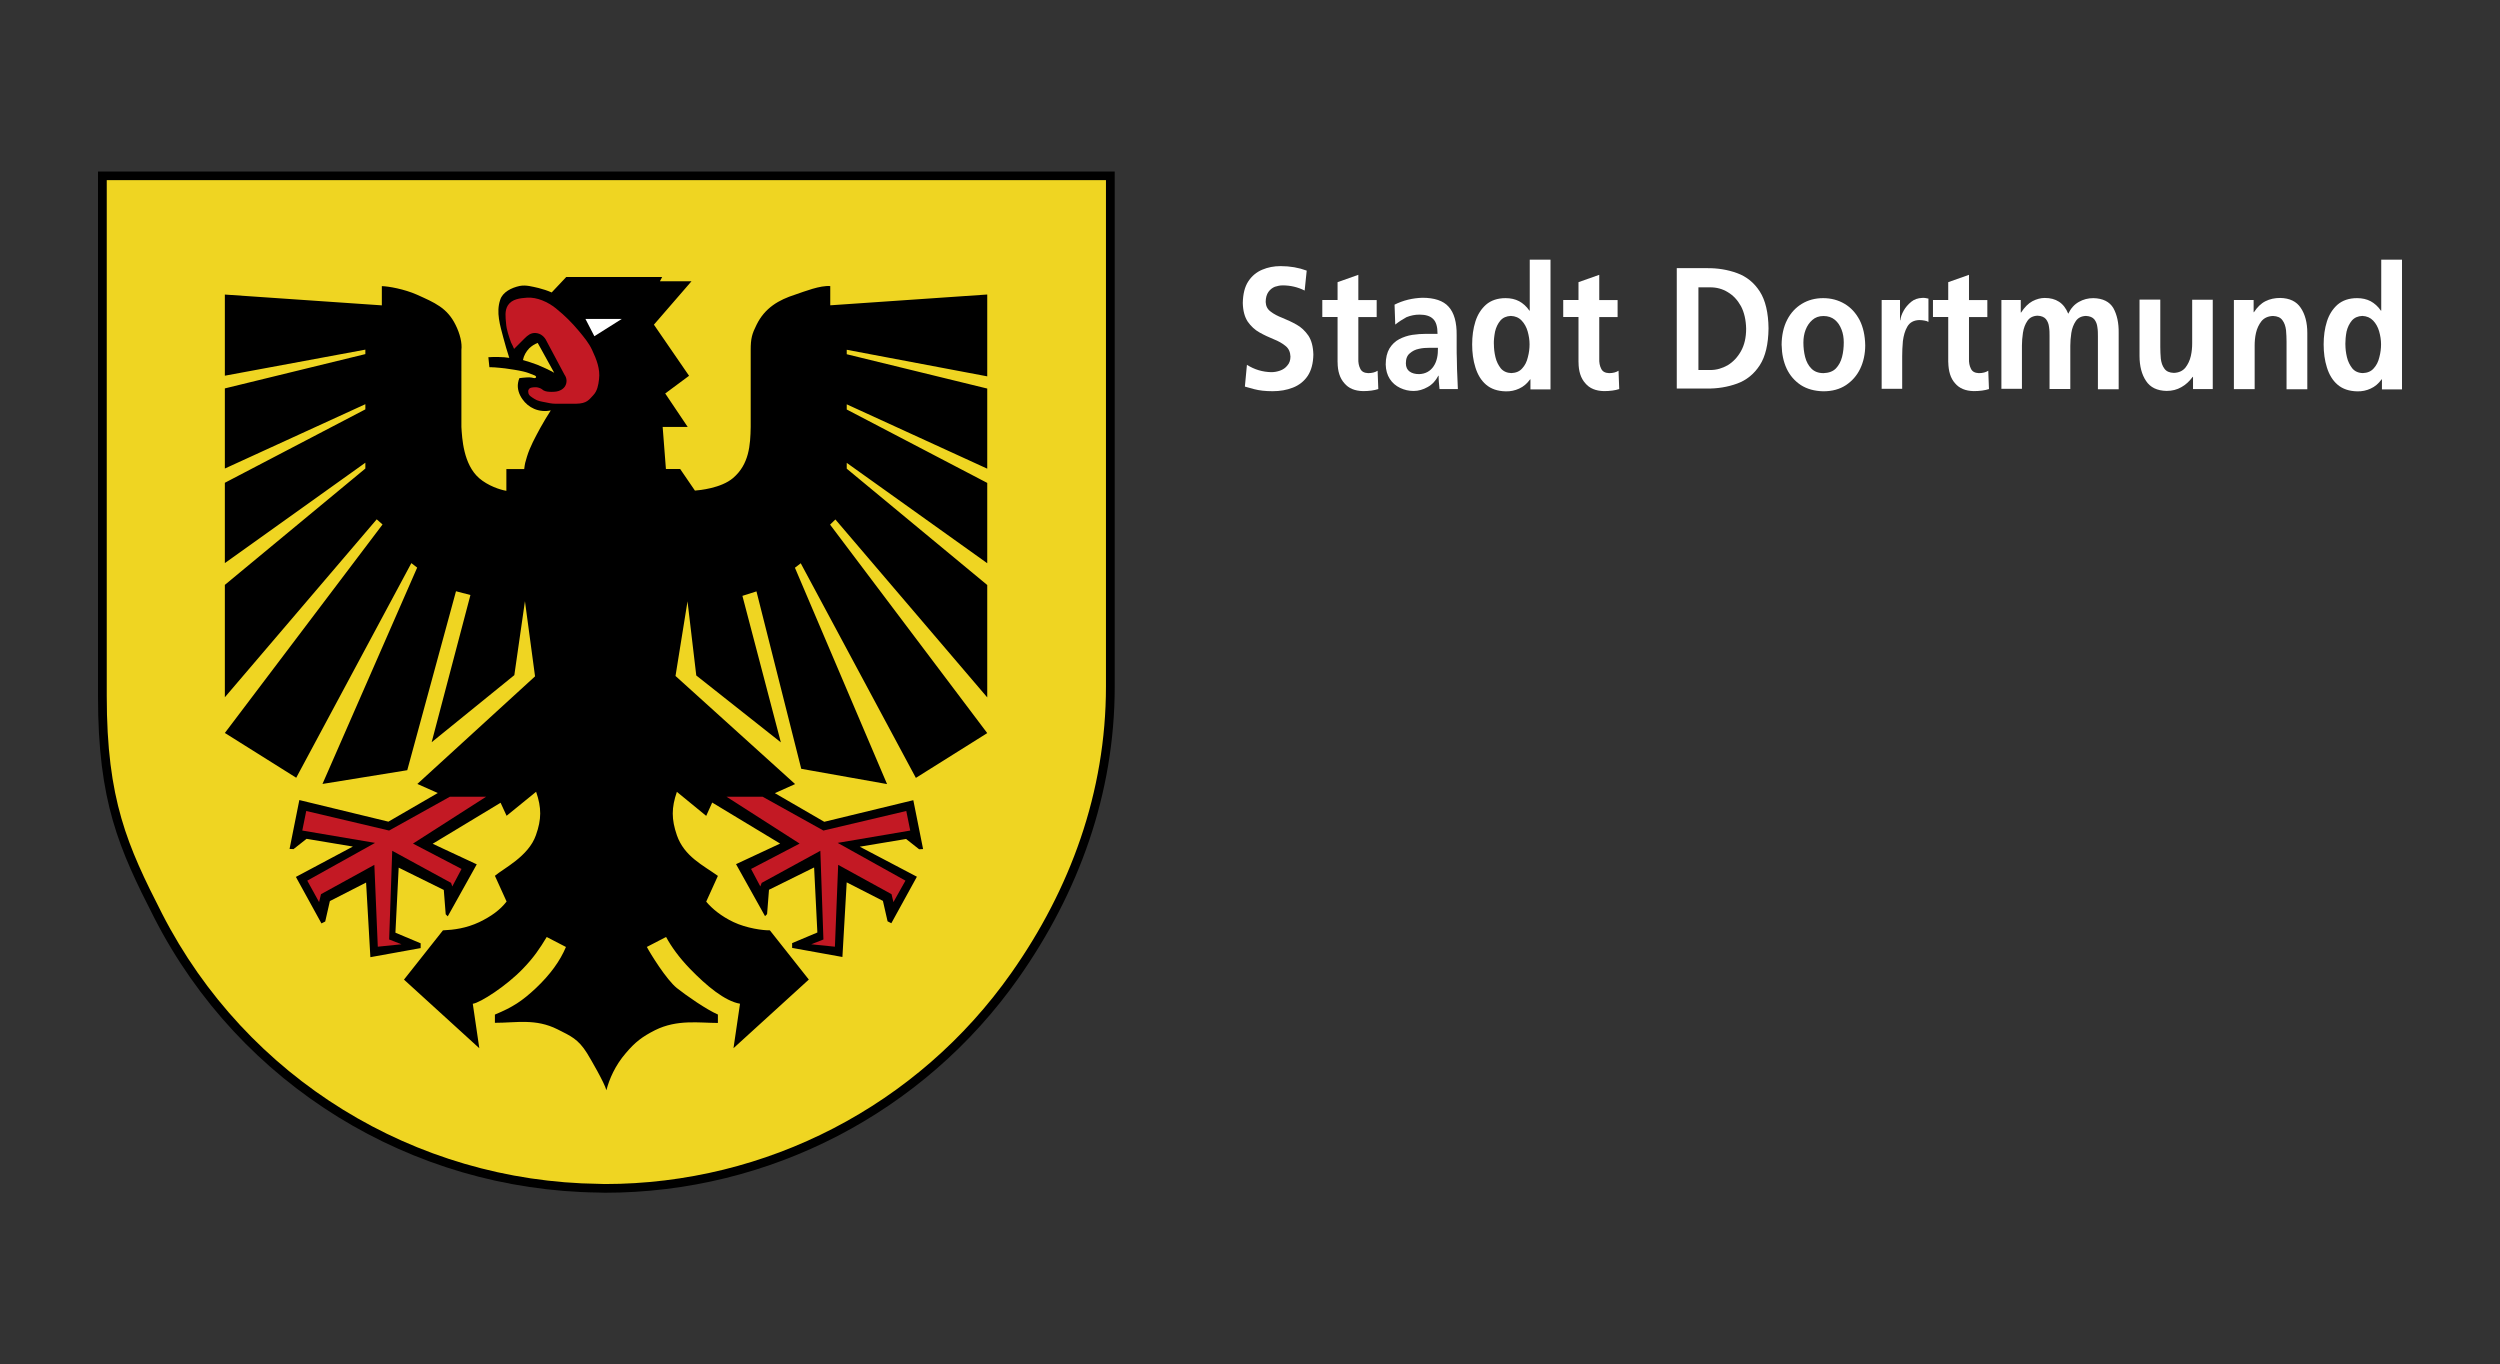
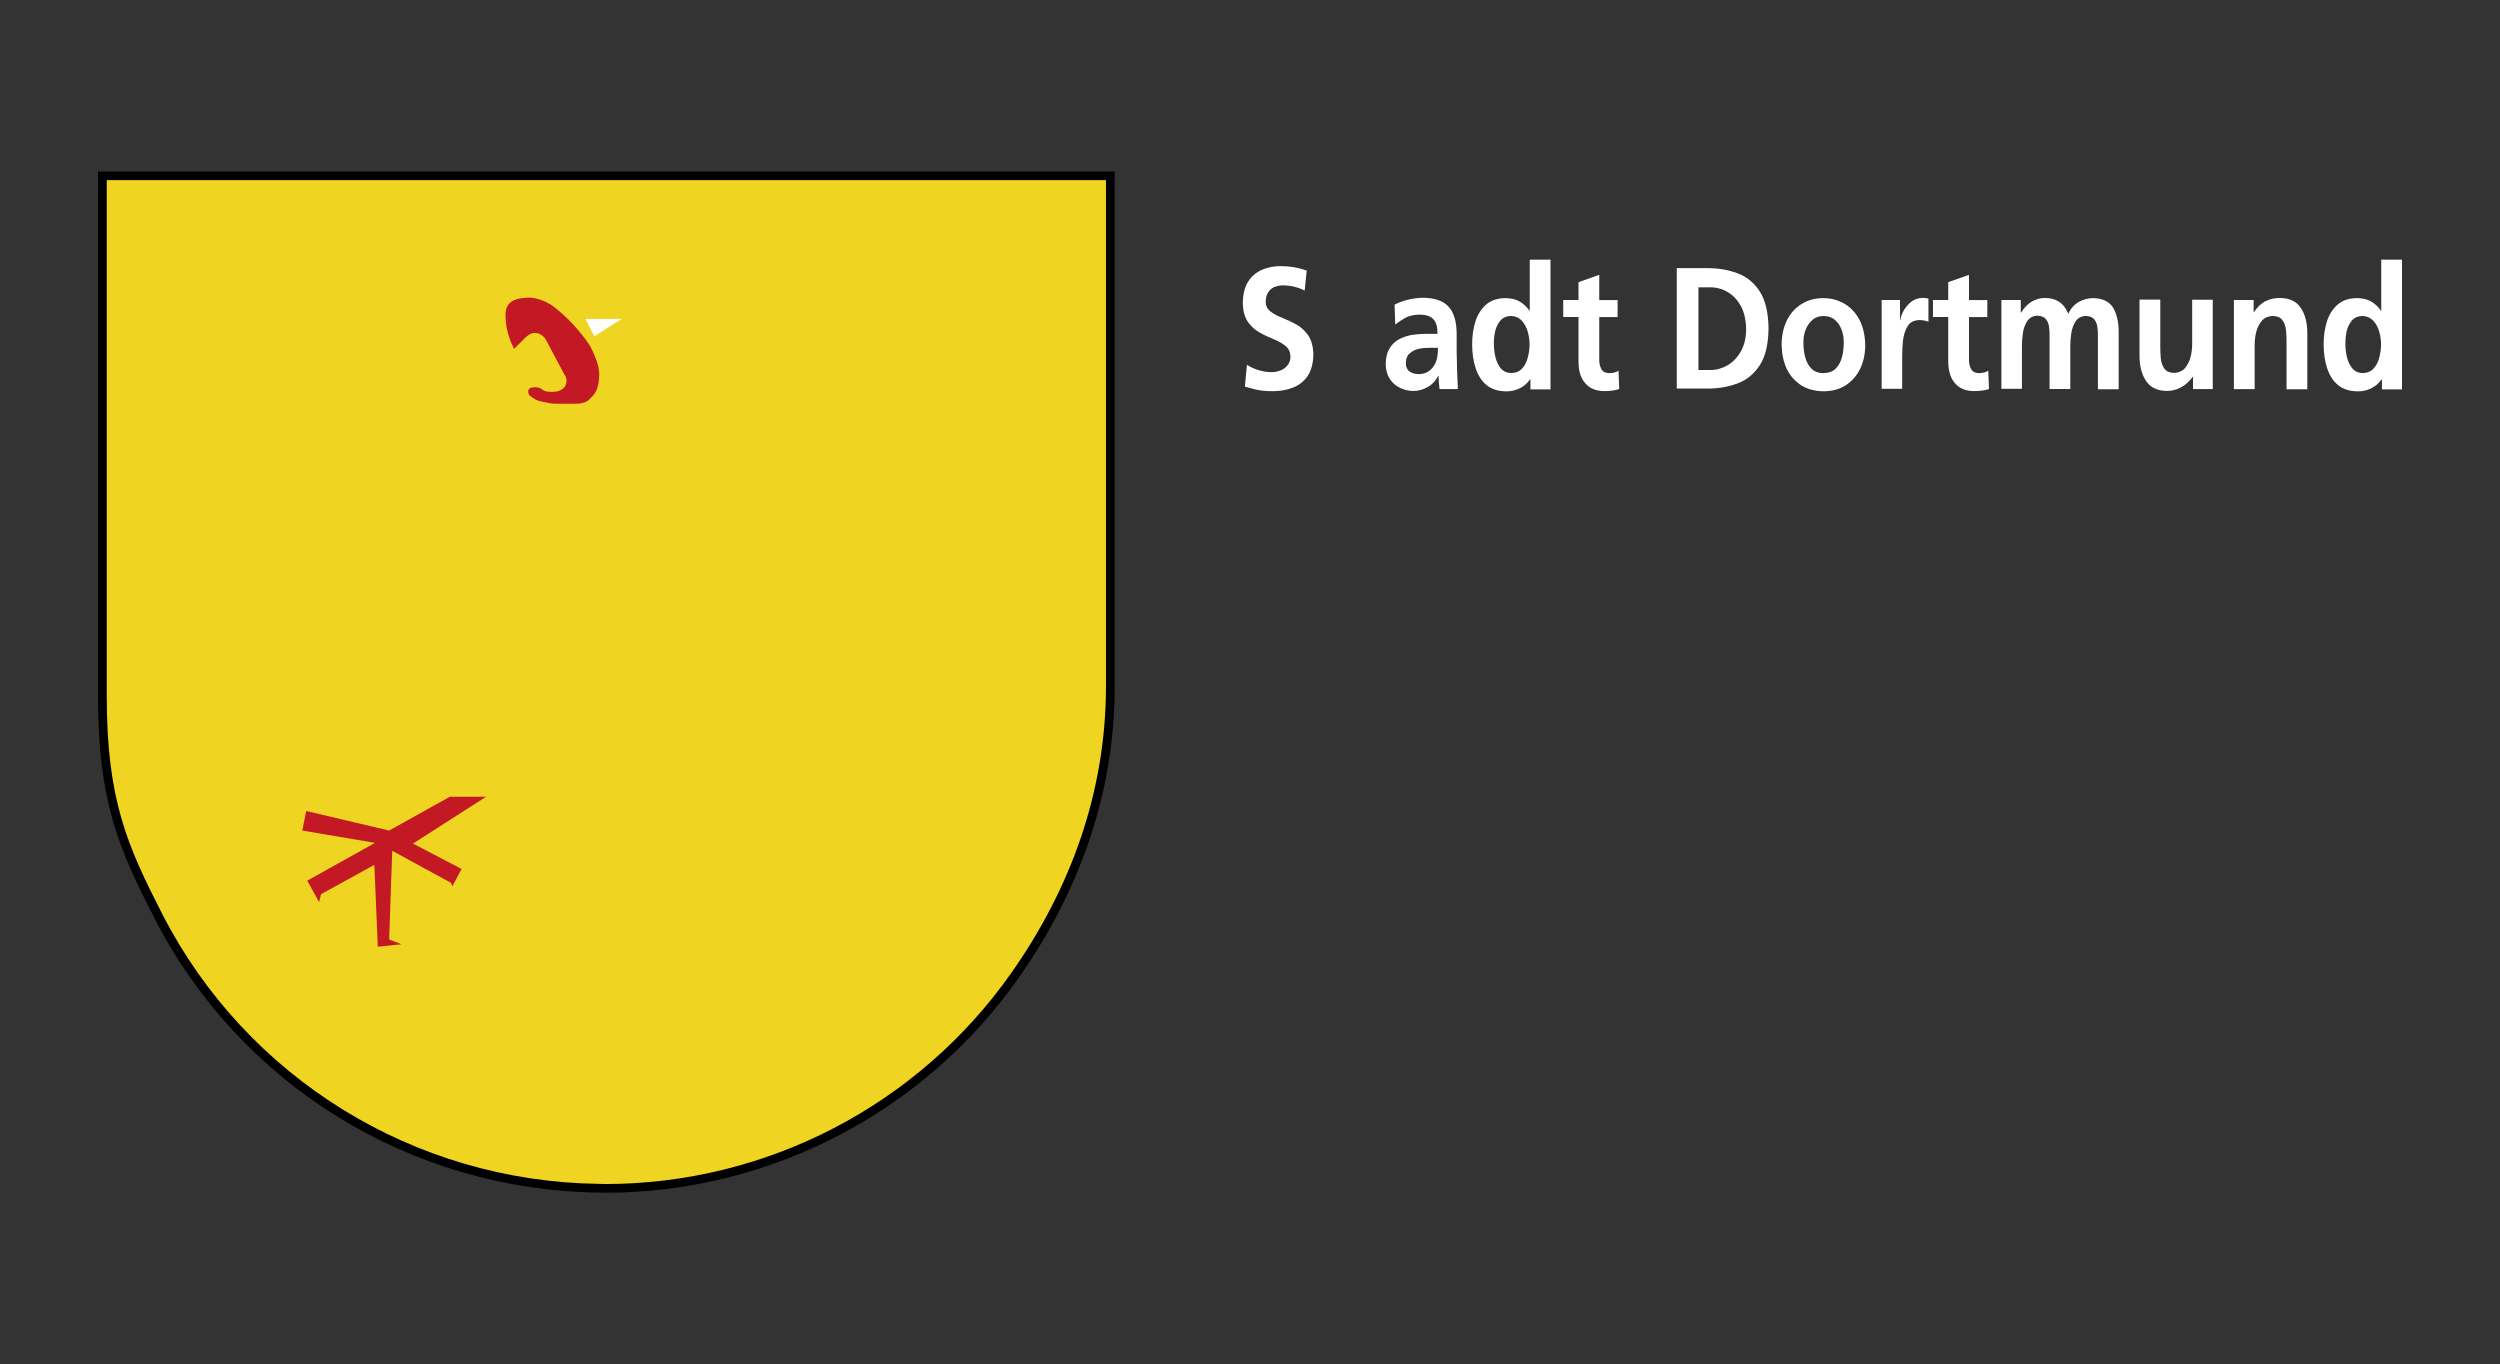
<svg xmlns="http://www.w3.org/2000/svg" id="Layer_1" viewBox="0 0 537 293">
  <rect x="0" y="0" width="537" height="293" fill="#333333" stroke="none" />
  <defs>
    <style>.cls-1,.cls-2{fill:#fff;}.cls-2{fill-rule:evenodd;}.cls-3{fill:none;}.cls-4{fill:#c31924;}.cls-5{fill:#efd522;}</style>
  </defs>
  <rect class="cls-3" x="0" width="536.99" height="293" />
  <path d="M21.05,36.81v112.77c0,22.66,4.5,32.73,12.09,47.58,18.39,35.97,55.21,58.52,95.45,59,.44,0,.88.04,1.33.04,35.27,0,68.44-17.14,88.85-46.1,12.86-18.28,20.67-39.47,20.67-62.61V36.84H21.05v-.04Z" />
  <path class="cls-5" d="M22.93,38.69v110.82c0,22.3,4.42,32.14,11.9,46.77,18.1,35.34,54.25,57.53,93.79,58.01.44,0,.85.04,1.29.04,34.68,0,67.26-16.84,87.31-45.33,12.64-17.95,20.34-38.77,20.34-61.55V38.69H22.93Z" />
-   <path d="M152.98,172.39l14.59,8.81-9.47,4.42,6.23,11.17.44-.44.41-5.23,9.69-4.79.7,13.97-5.42,2.28v1.03l10.8,1.95.92-16.03,7.78,3.98,1,4.39.81.41,5.49-9.99-12.27-6.45,9.95-1.66,2.8,2.21.85-.04-2.1-10.5-19.13,4.64-10.61-6.15,4.35-1.95-25.69-23.22,2.58-16.03,1.88,15.92,18.17,14.37-8.26-31.47,3.02-.96,9.62,38.11,18.43,3.28-19.79-46.47,1.25-.96,24.73,46.1,15.33-9.62-33.76-44.78,1.14-1.11,32.62,38.22v-24.14l-30.18-24.99v-1.25l30.18,21.56v-17.25l-30.18-15.77v-1.11l30.18,13.82v-17.21l-30.18-7.37v-.96l30.18,5.71v-17.58l-33.72,2.32v-4.13c-2.17-.18-5.49,1.14-7.55,1.84-3.46,1.11-6.49,2.8-8.29,6.49-.96,1.92-1.25,2.91-1.25,5.38v16.55c-.07,3.91-.33,8.03-3.8,10.98-2.54,2.17-7.22,2.62-8.18,2.69l-3.17-4.64h-3.06l-.7-9.03h5.38l-4.83-7.19,5.12-3.8-7.55-10.98,8.07-9.32h-6.78l.48-.92h-20.6l-3.13,3.32c-.92-.41-1.84-.7-2.84-.96-1.33-.29-2.65-.7-4.02-.44-1.77.37-3.69,1.33-4.2,2.99-.92,2.69,0,5.53.66,8.07.37,1.47.85,2.99,1.29,4.39-.74-.11-1.44-.18-2.21-.18-.77-.04-1.51,0-2.28.04l.22,2.14c.18.04.22,0,.37,0,.29.04.52.04.74.04.77.04,1.51.15,2.28.22,1.25.18,2.62.37,3.87.66.92.22,1.14.33,2.54.88.11.07.29.22.22.37-.04.11-.18.18-.29.18-.22,0-.44-.07-.59-.11-.44-.07-.7-.07-1.11-.04-.52.04-1.03.07-1.58.15-.15.29-.22.66-.29,1-.22,1.25.22,2.51.92,3.5.63.92,1.51,1.66,2.54,2.1,1.11.48,2.4.59,3.57.33-.77,1.22-1.55,2.47-2.25,3.76-1.07,1.99-2.21,4.02-2.87,6.19-.37,1.18-.44,1.47-.59,2.65h-3.83v4.68c-1.33-.22-3.94-1.07-5.86-2.73-3.39-2.99-3.65-8.55-3.8-10.98v-16.55c.18-1.47-.29-3.46-1.25-5.38-1.81-3.69-4.53-4.79-8.29-6.49-2.76-1.22-6.15-1.81-7.55-1.84v4.13l-33.72-2.32v17.43l30.18-5.6v.96l-30.18,7.37v17.21l30.18-13.82v1.11l-30.18,15.77v17.25l30.18-21.56v1.25l-30.18,24.99v24.14l32.62-38.22,1.25,1.11-33.87,44.78,15.33,9.62,24.73-46.1,1.25.96-20.34,46.47,18.21-2.95,10.47-38.44,3.1.81-8.33,31.62,17.76-14.41,2.28-15.88,2.17,16.14-25.28,23.11,4.39,1.95-10.61,6.15-19.13-4.64-2.1,10.5.85.04,2.8-2.21,9.95,1.66-12.24,6.52,5.49,9.99.81-.41,1-4.39,7.78-3.98.92,16.03,10.8-1.95v-1.03l-5.42-2.28.7-13.97,9.69,4.79.41,5.23.44.44,6.23-11.17-9.47-4.42,14.59-8.81,1.29,2.8,6.34-5.16c1.18,3.43,1.18,5.9-.04,9.32-1.58,4.57-6.97,7.15-8.81,8.73l2.51,5.53c-1.4,1.81-3.28,3.17-5.86,4.42-2.84,1.33-5.45,1.66-7.81,1.77l-8.37,10.58,16.18,14.74-1.4-9.55c1.62-.22,7.22-3.83,10.76-7.52,2.32-2.4,3.61-4.31,5.12-6.82l4.13,2.14c-1.25,2.99-3.35,5.9-6.45,8.84-2.99,2.8-4.98,4.09-8.81,5.68v1.77c4.68,0,8.73-.96,13.45,1.4,2.84,1.44,4.42,2.06,6.34,5.12.88,1.44,3.72,6.34,4.16,7.96.63-2.43,1.88-5.31,4.16-7.96,2.03-2.4,3.54-3.54,6.3-4.94,4.75-2.36,9.47-1.55,13.49-1.55v-1.81c-2.47-1.07-6.71-4.02-8.81-5.68-2.25-1.81-5.71-7.41-6.45-8.84l4.13-2.14c1.11,2.06,2.8,4.42,5.12,6.82,3.57,3.69,7.52,6.97,10.76,7.52l-1.4,9.55,16.18-14.74-8.37-10.58c-1.44.04-5.01-.44-7.81-1.77-2.58-1.22-4.61-2.87-5.86-4.39l2.51-5.53c-3.17-2.28-7.22-4.16-8.81-8.73-1.18-3.43-1.18-5.9,0-9.32l6.3,5.16,1.29-2.87Z" />
  <path class="cls-4" d="M104.41,171.14h-7.78l-13.05,7.26-17.8-4.2-.85,4.2,15.63,2.65-14.56,8.11,2.54,4.61.41-1.7,11.46-6.3.74,17.58,5.09-.52-2.65-1.03.66-19.05,12.64,6.89.26.77,1.99-3.76-10.43-5.45,15.7-10.06Z" />
  <path class="cls-5" d="M112.33,77.34c1.03.29,2.06.63,3.06,1,1.25.52,2.47,1.07,3.65,1.73l-3.54-6.41c-.7.26-1.29.66-1.81,1.14-.7.74-1.18,1.58-1.36,2.54Z" />
-   <path class="cls-4" d="M156.04,171.14h7.78l13.05,7.26,17.8-4.2.85,4.2-15.59,2.65,14.56,8.11-2.58,4.61-.41-1.7-11.46-6.3-.7,17.58-5.09-.52,2.62-1.03-.66-19.05-12.6,6.89-.29.77-1.99-3.76,10.43-5.45-15.7-10.06Z" />
  <path class="cls-4" d="M110.42,74.95l2.21-2.21c.77-.77,1.36-1.22,2.32-1.22.63.04,1.14.22,1.62.63.33.29.63.66.81,1.07l3.87,7.26c.55.74.59,1.73.11,2.51-.22.33-.52.59-.85.77-.63.37-1.36.41-2.06.41-.59,0-1.22-.04-1.73-.33-.18-.11-.29-.26-.52-.37-.44-.22-.92-.33-1.4-.29-.44.04-1.03.04-1.25.52-.11.18-.11.41-.07.59.04.7.77,1.03,1.33,1.4.66.44,1.44.55,2.21.7.7.15,1.51.33,2.25.33h4.5c2.32-.04,2.76-.88,3.65-1.81s1.11-2.21,1.25-3.43c.29-2.21-.55-4.31-1.47-6.27-.7-1.55-1.81-2.84-2.87-4.13-1.55-1.84-2.95-3.24-4.94-4.86-1.66-1.33-4.02-2.43-6.19-2.28-1.51.11-3.21.29-4.09,1.62-.74,1.14-.52,2.58-.41,3.87.11,1.44.59,2.76,1.07,4.13.26.44.44.92.66,1.4Z" />
  <path class="cls-1" d="M125.75,68.5l1.92,3.72,5.9-3.72h-7.81Z" />
  <path class="cls-1" d="M280.68,58.14l-.44,4.27c-1.47-.74-3.06-1.11-4.72-1.11-.55,0-1.11.11-1.66.29-.55.22-1.03.59-1.4,1.11s-.59,1.25-.59,2.17c.04.88.37,1.55,1.07,2.06.66.52,1.51.96,2.54,1.36,1,.41,2.03.88,3.02,1.44,1,.55,1.84,1.36,2.54,2.36.66,1,1.03,2.36,1.07,4.09-.04,1.88-.44,3.39-1.22,4.57-.77,1.14-1.84,1.99-3.17,2.51s-2.76.77-4.35.77c-.81,0-1.55-.04-2.17-.11-.63-.07-1.22-.18-1.81-.33-.59-.15-1.25-.33-1.99-.55l.44-4.68c1.62,1.03,3.39,1.55,5.27,1.58.59,0,1.22-.11,1.84-.33.63-.22,1.18-.59,1.58-1.11.44-.48.66-1.14.66-1.92-.04-.96-.37-1.73-1.07-2.28-.66-.55-1.51-1.03-2.54-1.44-1-.41-2.03-.88-3.02-1.44-1-.55-1.84-1.33-2.54-2.32-.66-1-1.03-2.32-1.07-4.02.04-1.92.41-3.46,1.18-4.64.77-1.18,1.77-1.99,2.99-2.51s2.54-.77,3.94-.77c2.06,0,3.91.33,5.6.96Z" />
-   <path class="cls-1" d="M287.31,77.82v-9.73h-3.28v-3.65h3.28v-3.83l4.46-1.58v5.42h3.94v3.65h-3.94v8.92c-.04.85.11,1.58.41,2.17.29.63.85.92,1.7.96.85,0,1.51-.18,2.03-.52l.15,3.94c-.88.29-1.99.44-3.28.44-1.77-.04-3.1-.59-4.02-1.7-.96-1.07-1.44-2.58-1.44-4.5Z" />
  <path class="cls-2" d="M299.7,69.72l-.15-4.28c.88-.44,1.84-.81,2.91-1.07s2.06-.37,3.06-.41c2.58,0,4.5.63,5.64,1.92,1.18,1.29,1.77,3.35,1.73,6.15v2.47c0,.96,0,1.81.04,2.58,0,.77.04,1.51.04,2.21.04,1.4.11,2.84.18,4.28h-3.94c-.07-.52-.11-1.03-.15-1.58-.04-.55-.04-.96-.04-1.29h-.07c-.55,1.07-1.29,1.88-2.28,2.43-.96.55-1.99.85-3.02.85s-1.99-.22-2.91-.66c-.92-.44-1.66-1.07-2.21-1.92-.55-.85-.85-1.88-.88-3.1,0-1.44.29-2.58.81-3.46.55-.88,1.25-1.55,2.1-1.99.85-.44,1.81-.77,2.8-.92,1-.15,1.99-.22,2.95-.22h2.47c0-1.51-.29-2.58-.96-3.21-.63-.63-1.62-.92-2.91-.92-.96,0-1.88.18-2.8.55-.81.44-1.62.96-2.4,1.58ZM301.98,78.04c0,.81.29,1.4.81,1.77.52.37,1.18.55,2.03.55,1.36-.04,2.43-.63,3.13-1.7.37-.55.59-1.14.74-1.81.15-.66.18-1.36.18-2.14h-1.92c-.7,0-1.4.04-2.17.22-.77.15-1.4.48-1.95.96-.55.44-.85,1.14-.85,2.14Z" />
  <path class="cls-2" d="M320.89,73.95c0,.92.11,1.84.33,2.76.22.96.63,1.73,1.14,2.4.55.66,1.33,1,2.28,1.03,1-.04,1.77-.37,2.32-1,.59-.63,1-1.44,1.22-2.4.26-.96.37-1.88.37-2.8s-.15-1.84-.41-2.76-.7-1.7-1.29-2.32c-.59-.63-1.36-.96-2.32-1-.96.04-1.7.37-2.25,1-.55.66-.92,1.44-1.14,2.36-.18.96-.29,1.88-.26,2.73ZM328.74,83.65v-2.17h-.07c-.66.92-1.44,1.58-2.36,1.99-.88.41-1.88.63-2.91.59-1.73-.04-3.13-.52-4.2-1.44s-1.81-2.17-2.28-3.69c-.48-1.51-.7-3.17-.7-4.94s.22-3.43.7-4.94c.48-1.51,1.25-2.69,2.28-3.61,1.07-.92,2.47-1.4,4.2-1.4,1.11,0,2.06.22,2.91.66.81.44,1.58,1.11,2.21,2.03h.07v-10.95h4.46v27.86h-4.31Z" />
  <path class="cls-1" d="M339.06,77.82v-9.73h-3.28v-3.65h3.28v-3.83l4.46-1.58v5.42h3.94v3.65h-3.94v8.92c-.04.85.11,1.58.41,2.17.29.63.85.92,1.7.96.85,0,1.51-.18,2.03-.52l.15,3.94c-.88.29-1.99.44-3.28.44-1.77-.04-3.1-.59-4.02-1.7-.96-1.07-1.44-2.58-1.44-4.5Z" />
  <path class="cls-2" d="M360.17,83.54v-25.94h6.34c2.4-.04,4.61.33,6.63,1.07,2.03.74,3.65,2.06,4.86,3.94s1.84,4.53,1.88,7.92c-.04,3.39-.66,6.04-1.88,7.92-1.22,1.88-2.84,3.21-4.86,3.94-2.03.74-4.24,1.11-6.63,1.07h-6.34v.07ZM364.82,61.72v17.76h2.58c1.33,0,2.54-.37,3.72-1.03,1.14-.7,2.1-1.7,2.84-3.02.74-1.33,1.11-2.91,1.11-4.83-.04-1.88-.41-3.5-1.11-4.83-.74-1.33-1.66-2.32-2.84-3.02-1.14-.7-2.4-1.03-3.72-1.03h-2.58Z" />
  <path class="cls-2" d="M382.69,74.17c0-2.1.41-3.94,1.18-5.45.77-1.51,1.84-2.65,3.17-3.46s2.87-1.22,4.57-1.22,3.24.41,4.61,1.22c1.36.81,2.4,1.95,3.21,3.46.77,1.51,1.18,3.32,1.22,5.45,0,1.84-.37,3.54-1.07,5.01-.7,1.47-1.73,2.65-3.06,3.54-1.33.88-2.95,1.33-4.86,1.33-1.88-.04-3.5-.48-4.83-1.33-1.33-.88-2.36-2.06-3.06-3.54-.7-1.51-1.03-3.17-1.07-5.01ZM387.37,73.55c0,1.07.11,2.1.37,3.13.26,1,.7,1.84,1.33,2.47.63.66,1.51,1,2.62,1,1.14-.04,2.03-.37,2.65-1,.63-.66,1.07-1.47,1.33-2.47.26-1,.37-2.06.37-3.13,0-1-.15-1.92-.48-2.76-.33-.85-.77-1.55-1.44-2.1-.63-.52-1.44-.81-2.43-.81s-1.77.29-2.4.85c-.63.55-1.11,1.25-1.44,2.1-.33.85-.48,1.77-.48,2.73Z" />
  <path class="cls-1" d="M404.18,83.57v-19.13h3.94v4.35h.07c.07-.63.29-1.29.7-2.03.41-.74.96-1.36,1.62-1.92.66-.55,1.47-.81,2.36-.85.44-.04.88.04,1.36.15v5.01c-.22-.15-.48-.22-.85-.29-.37-.07-.74-.11-1.14-.11-1.18.04-2.03.52-2.54,1.4-.52.88-.81,1.95-.96,3.13-.11,1.22-.15,2.28-.15,3.24v7h-4.42v.04Z" />
  <path class="cls-1" d="M418.48,77.82v-9.73h-3.28v-3.65h3.28v-3.83l4.46-1.58v5.42h3.94v3.65h-3.94v8.92c-.04.85.11,1.58.41,2.17.29.63.85.92,1.7.96.85,0,1.51-.18,2.03-.52l.15,3.94c-.88.29-1.99.44-3.28.44-1.77-.04-3.1-.59-4.02-1.7-.96-1.07-1.4-2.58-1.44-4.5Z" />
  <path class="cls-1" d="M429.9,83.57v-19.13h4.16v2.69h.07c.74-1.14,1.55-1.95,2.43-2.43.92-.48,1.81-.7,2.65-.7,1.22,0,2.21.26,3.06.81s1.51,1.4,1.99,2.58c.55-1.14,1.29-1.99,2.28-2.54.96-.55,1.99-.81,3.1-.81,2.06.04,3.5.77,4.31,2.14.77,1.4,1.18,3.17,1.14,5.34v12.09h-4.46v-11.39c0-.63,0-1.25-.11-1.92-.07-.66-.29-1.22-.66-1.7-.37-.44-.96-.7-1.81-.74-.96.04-1.7.41-2.17,1.11s-.81,1.55-.96,2.54c-.15,1-.22,1.92-.22,2.76v9.29h-4.46v-11.39c0-.63,0-1.25-.11-1.92-.07-.66-.29-1.22-.66-1.7-.37-.44-.96-.7-1.81-.74-.96.04-1.7.41-2.17,1.11-.48.7-.81,1.55-.96,2.54-.15,1-.22,1.92-.22,2.76v9.29h-4.42v.04Z" />
  <path class="cls-1" d="M475.3,64.41v19.16h-4.24v-2.62h-.07c-.7.96-1.51,1.7-2.43,2.21-.96.55-1.99.81-3.17.81-2.03-.04-3.5-.74-4.42-2.14-.92-1.36-1.4-3.17-1.4-5.38v-12.09h4.46v10.21c0,.81.04,1.62.11,2.47.11.85.33,1.55.77,2.14.41.59,1.07.88,2.03.92,1.07-.04,1.88-.41,2.47-1.11.55-.7.96-1.55,1.18-2.51.22-.96.29-1.88.29-2.73v-9.36h4.42Z" />
  <path class="cls-1" d="M479.84,83.57v-19.13h4.24v2.62h.07c.7-1.07,1.51-1.88,2.47-2.36s1.99-.7,3.17-.7c2.03.04,3.5.74,4.42,2.14.92,1.36,1.4,3.17,1.4,5.38v12.09h-4.46v-10.21c0-.81-.04-1.62-.11-2.47-.11-.85-.33-1.55-.77-2.14-.41-.59-1.07-.88-2.03-.92-1.07.04-1.88.41-2.47,1.11-.55.7-.96,1.55-1.18,2.51-.22.96-.29,1.88-.29,2.73v9.36h-4.46Z" />
  <path class="cls-2" d="M503.79,73.95c0,.92.11,1.84.33,2.76.22.96.63,1.73,1.14,2.4.55.66,1.29,1,2.28,1.03,1-.04,1.77-.37,2.32-1,.59-.63,1-1.44,1.22-2.4.26-.96.37-1.88.37-2.8s-.15-1.84-.41-2.76c-.26-.92-.7-1.7-1.29-2.32s-1.36-.96-2.32-1c-.96.04-1.7.37-2.25,1-.55.66-.92,1.44-1.14,2.36-.18.96-.26,1.88-.26,2.73ZM511.64,83.65v-2.17h-.07c-.66.92-1.44,1.58-2.36,1.99-.88.41-1.88.63-2.91.59-1.73-.04-3.13-.52-4.2-1.44-1.07-.92-1.81-2.17-2.28-3.69-.48-1.51-.7-3.17-.7-4.94s.22-3.43.7-4.94c.48-1.51,1.25-2.69,2.28-3.61,1.07-.92,2.47-1.4,4.2-1.4,1.11,0,2.06.22,2.91.66.81.44,1.58,1.11,2.21,2.03h.07v-10.95h4.46v27.86h-4.31Z" />
</svg>